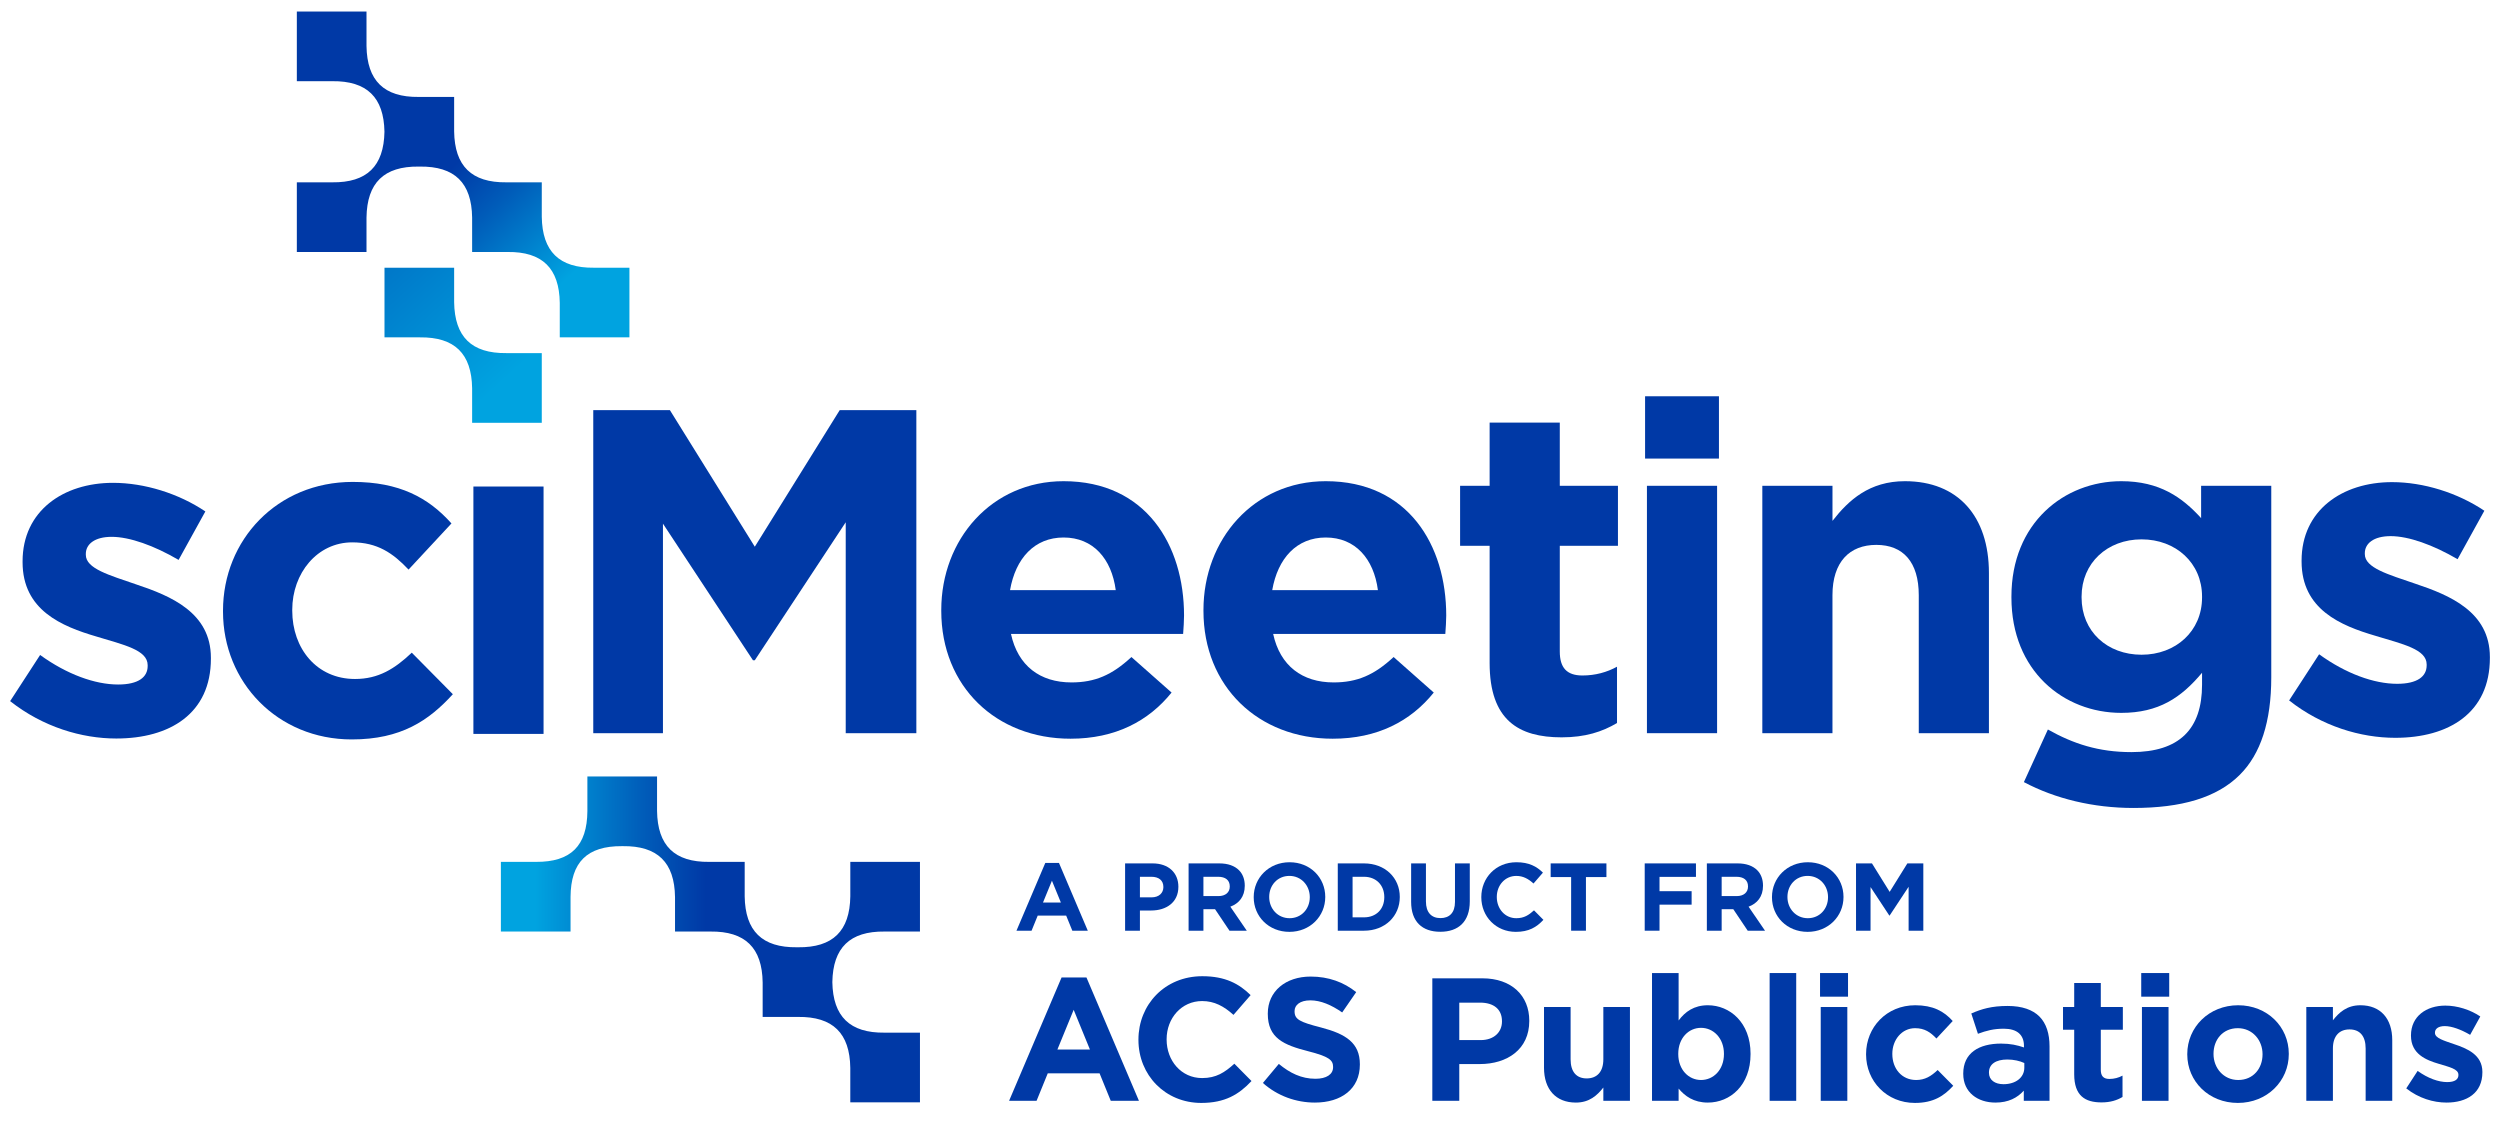
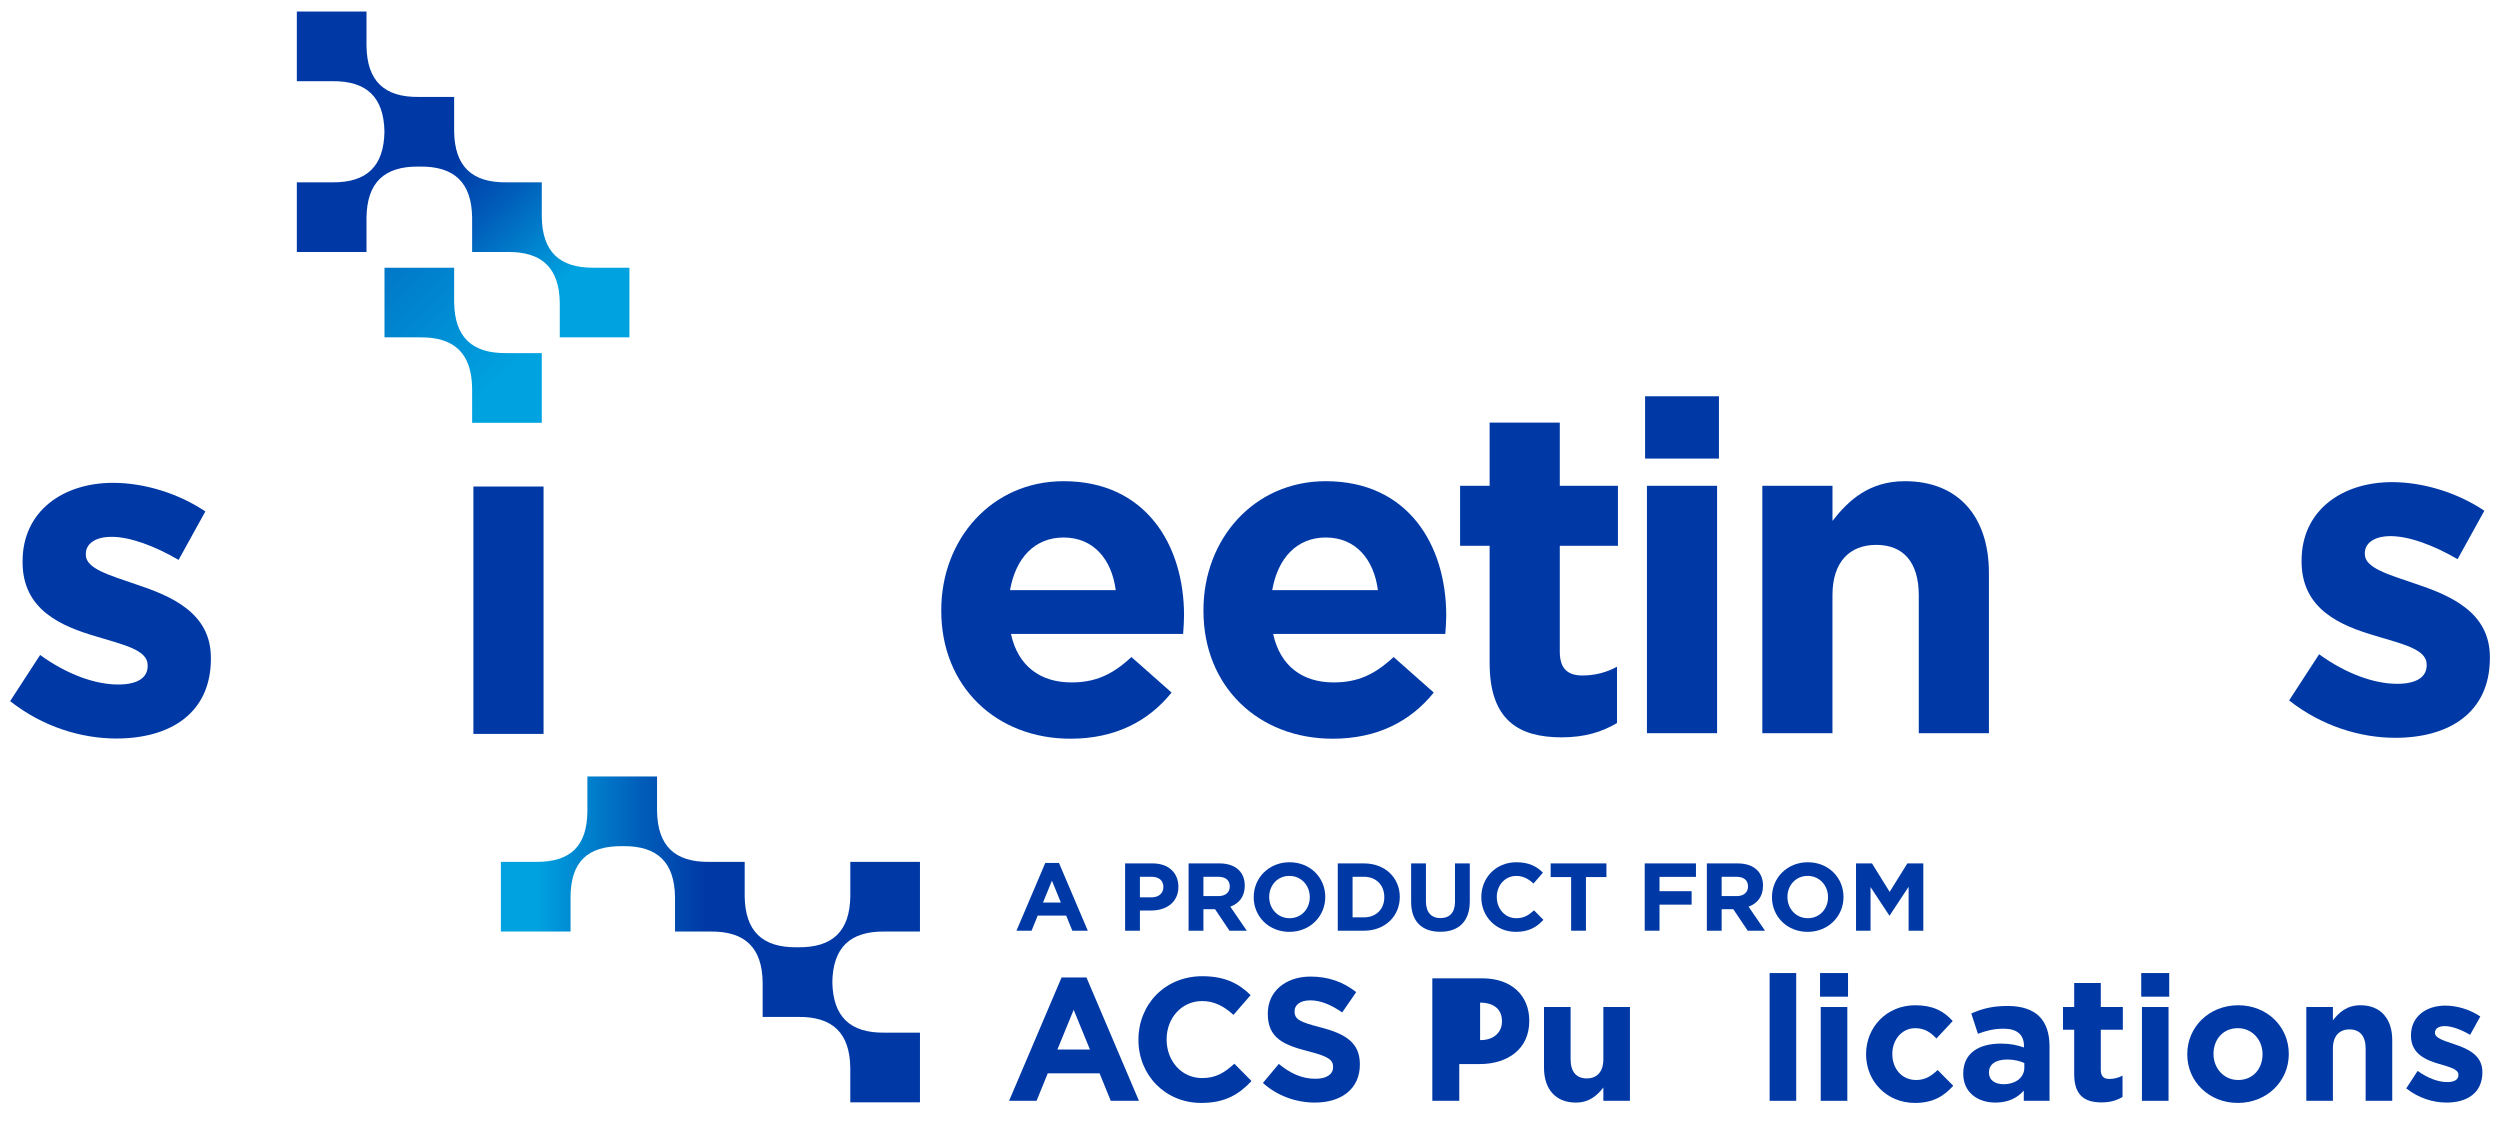
<svg xmlns="http://www.w3.org/2000/svg" width="128" height="58" viewBox="0 0 128 58" fill="none">
  <path d="M0.519 35.898L2.054 33.535C3.425 34.528 4.866 35.047 6.048 35.047C7.088 35.047 7.56 34.669 7.56 34.102V34.055C7.56 33.275 6.331 33.015 4.937 32.59C3.165 32.07 1.156 31.243 1.156 28.785V28.738C1.156 26.162 3.236 24.721 5.788 24.721C7.395 24.721 9.144 25.265 10.514 26.186L9.144 28.667C7.891 27.935 6.639 27.486 5.717 27.486C4.843 27.486 4.394 27.864 4.394 28.36V28.407C4.394 29.116 5.599 29.447 6.969 29.92C8.742 30.511 10.798 31.361 10.798 33.677V33.724C10.798 36.536 8.695 37.812 5.953 37.812C4.181 37.812 2.196 37.221 0.519 35.898Z" fill="#0039A6" />
-   <path d="M11.418 31.313V31.266C11.418 27.651 14.183 24.674 18.058 24.674C20.445 24.674 21.933 25.477 23.115 26.8L20.918 29.163C20.115 28.312 19.311 27.769 18.035 27.769C16.239 27.769 14.963 29.352 14.963 31.219V31.266C14.963 33.204 16.215 34.764 18.176 34.764C19.381 34.764 20.209 34.243 21.083 33.417L23.186 35.544C21.957 36.891 20.539 37.859 18.011 37.859C14.206 37.859 11.418 34.929 11.418 31.313Z" fill="#0039A6" />
  <path d="M24.238 24.91H27.83V37.576H24.238V24.91Z" fill="#0039A6" />
  <path d="M21.437 8.529H21.5C23.277 8.509 24.148 9.36 24.173 11.138V12.902H25.987C27.764 12.881 28.636 13.732 28.66 15.51V17.273H32.227V13.707H30.411C28.635 13.727 27.764 12.877 27.739 11.099V9.335H25.925C24.148 9.355 23.276 8.504 23.252 6.727V4.963H21.437C19.661 4.983 18.789 4.132 18.765 2.354V0.591H15.198V4.157H17.012C18.782 4.137 19.654 4.982 19.684 6.746C19.654 8.51 18.783 9.355 17.013 9.335H15.198V12.902H18.765V11.138C18.789 9.36 19.661 8.509 21.437 8.529Z" fill="url(#paint0_linear_4553_11276)" />
  <path d="M42.616 50.284C42.646 52.048 43.518 52.893 45.287 52.872H47.102V56.439H43.535V54.675C43.511 52.897 42.639 52.046 40.863 52.067H39.048V50.303C39.024 48.526 38.152 47.675 36.376 47.695H34.561V45.931C34.537 44.153 33.665 43.302 31.889 43.323H31.844C30.062 43.312 29.224 44.14 29.212 45.922V47.695H25.645V44.128H27.442C29.224 44.139 30.062 43.311 30.074 41.529V39.756H33.641V41.52C33.665 43.297 34.537 44.148 36.313 44.128H38.128V45.892C38.152 47.67 39.024 48.521 40.8 48.5H40.863C42.64 48.52 43.511 47.67 43.536 45.892V44.128H47.102V47.695H45.288C43.518 47.675 42.646 48.52 42.616 50.284Z" fill="url(#paint1_linear_4553_11276)" />
  <path d="M24.173 19.882V21.646H27.739V18.079H25.924C24.148 18.099 23.277 17.248 23.252 15.471V13.707H19.686V17.273H21.5C23.277 17.253 24.148 18.104 24.173 19.882Z" fill="url(#paint2_linear_4553_11276)" />
  <path d="M53.519 44.182H54.219L55.695 47.652H54.903L54.588 46.879H53.131L52.816 47.652H52.043L53.519 44.182ZM54.317 46.21L53.859 45.092L53.401 46.21H54.317Z" fill="#0039A6" />
  <path d="M57.606 44.206H59.014C59.836 44.206 60.333 44.694 60.333 45.398V45.407C60.333 46.205 59.712 46.618 58.939 46.618H58.364V47.652H57.605V44.206H57.606ZM58.964 45.944C59.343 45.944 59.565 45.718 59.565 45.422V45.413C59.565 45.073 59.328 44.891 58.95 44.891H58.364V45.945L58.964 45.944Z" fill="#0039A6" />
  <path d="M60.857 44.206H62.432C62.87 44.206 63.21 44.329 63.437 44.556C63.628 44.748 63.732 45.019 63.732 45.344V45.353C63.732 45.91 63.432 46.26 62.993 46.422L63.835 47.652H62.949L62.21 46.55H61.615V47.652H60.856V44.206H60.857ZM62.383 45.88C62.752 45.88 62.964 45.683 62.964 45.393V45.383C62.964 45.058 62.738 44.891 62.368 44.891H61.615V45.88H62.383Z" fill="#0039A6" />
  <path d="M64.19 45.939V45.929C64.19 44.95 64.963 44.147 66.026 44.147C67.09 44.147 67.853 44.94 67.853 45.92V45.929C67.853 46.909 67.08 47.711 66.017 47.711C64.954 47.711 64.19 46.919 64.19 45.939ZM67.061 45.939V45.929C67.061 45.339 66.627 44.846 66.017 44.846C65.407 44.846 64.983 45.329 64.983 45.919V45.929C64.983 46.52 65.416 47.012 66.026 47.012C66.637 47.012 67.061 46.53 67.061 45.939Z" fill="#0039A6" />
  <path d="M68.494 44.206H69.838C70.921 44.206 71.669 44.95 71.669 45.92V45.929C71.669 46.899 70.921 47.652 69.838 47.652H68.494V44.206ZM69.252 44.891V46.968H69.838C70.458 46.968 70.876 46.55 70.876 45.939V45.929C70.876 45.319 70.458 44.891 69.838 44.891H69.252Z" fill="#0039A6" />
  <path d="M72.25 46.176V44.206H73.008V46.156C73.008 46.717 73.289 47.007 73.751 47.007C74.214 47.007 74.495 46.727 74.495 46.18V44.206H75.253V46.151C75.253 47.195 74.667 47.707 73.742 47.707C72.816 47.707 72.25 47.19 72.25 46.176Z" fill="#0039A6" />
  <path d="M75.843 45.939V45.929C75.843 44.95 76.582 44.147 77.64 44.147C78.289 44.147 78.678 44.364 78.998 44.679L78.516 45.236C78.25 44.994 77.979 44.847 77.635 44.847C77.054 44.847 76.636 45.329 76.636 45.92V45.929C76.636 46.52 77.044 47.012 77.635 47.012C78.029 47.012 78.27 46.855 78.541 46.609L79.023 47.096C78.669 47.475 78.275 47.711 77.61 47.711C76.596 47.712 75.843 46.929 75.843 45.939Z" fill="#0039A6" />
  <path d="M80.442 44.906H79.394V44.206H82.249V44.906H81.2V47.652H80.442V44.906H80.442Z" fill="#0039A6" />
  <path d="M84.209 44.206H86.833V44.896H84.967V45.629H86.611V46.318H84.967V47.652H84.209V44.206Z" fill="#0039A6" />
  <path d="M87.391 44.206H88.966C89.404 44.206 89.744 44.329 89.971 44.556C90.162 44.748 90.266 45.019 90.266 45.344V45.353C90.266 45.91 89.966 46.26 89.527 46.422L90.369 47.652H89.483L88.744 46.55H88.149V47.652H87.391V44.206H87.391ZM88.917 45.88C89.286 45.88 89.498 45.683 89.498 45.393V45.383C89.498 45.058 89.272 44.891 88.902 44.891H88.149V45.88H88.917Z" fill="#0039A6" />
  <path d="M90.725 45.939V45.929C90.725 44.95 91.498 44.147 92.561 44.147C93.624 44.147 94.387 44.94 94.387 45.92V45.929C94.387 46.909 93.614 47.711 92.551 47.711C91.488 47.711 90.725 46.919 90.725 45.939ZM93.595 45.939V45.929C93.595 45.339 93.162 44.846 92.551 44.846C91.941 44.846 91.517 45.329 91.517 45.919V45.929C91.517 46.52 91.95 47.012 92.561 47.012C93.171 47.012 93.595 46.53 93.595 45.939Z" fill="#0039A6" />
  <path d="M95.028 44.206H95.845L96.751 45.664L97.657 44.206H98.474V47.652H97.721V45.403L96.751 46.874H96.732L95.772 45.417V47.652H95.029L95.028 44.206Z" fill="#0039A6" />
  <path d="M54.353 50.045H55.626L58.314 56.362H56.871L56.298 54.955H53.645L53.072 56.362H51.665L54.353 50.045ZM55.805 53.737L54.972 51.702L54.138 53.737H55.805Z" fill="#0039A6" />
  <path d="M58.288 53.244V53.226C58.288 51.442 59.632 49.982 61.559 49.982C62.741 49.982 63.449 50.376 64.032 50.95L63.154 51.962C62.67 51.523 62.177 51.254 61.55 51.254C60.492 51.254 59.731 52.132 59.731 53.208V53.226C59.731 54.301 60.475 55.197 61.55 55.197C62.267 55.197 62.706 54.91 63.199 54.462L64.077 55.349C63.431 56.039 62.715 56.47 61.505 56.47C59.659 56.47 58.288 55.045 58.288 53.244Z" fill="#0039A6" />
  <path d="M64.66 55.448L65.476 54.472C66.04 54.938 66.632 55.233 67.349 55.233C67.913 55.233 68.254 55.009 68.254 54.642V54.624C68.254 54.274 68.039 54.095 66.99 53.826C65.726 53.504 64.911 53.154 64.911 51.908V51.891C64.911 50.752 65.825 50 67.107 50C68.02 50 68.8 50.287 69.437 50.797L68.72 51.837C68.164 51.451 67.618 51.218 67.089 51.218C66.56 51.218 66.282 51.46 66.282 51.765V51.783C66.282 52.195 66.551 52.329 67.636 52.607C68.908 52.939 69.625 53.396 69.625 54.489V54.507C69.625 55.753 68.675 56.452 67.322 56.452C66.372 56.452 65.413 56.12 64.66 55.448Z" fill="#0039A6" />
-   <path d="M73.335 50.09H75.898C77.395 50.09 78.299 50.977 78.299 52.258V52.276C78.299 53.728 77.17 54.48 75.763 54.48H74.715V56.362H73.335V50.09ZM75.808 53.253C76.498 53.253 76.901 52.84 76.901 52.303V52.285C76.901 51.666 76.471 51.335 75.781 51.335H74.715V53.253H75.808Z" fill="#0039A6" />
+   <path d="M73.335 50.09H75.898C77.395 50.09 78.299 50.977 78.299 52.258V52.276C78.299 53.728 77.17 54.48 75.763 54.48H74.715V56.362H73.335V50.09ZM75.808 53.253C76.498 53.253 76.901 52.84 76.901 52.303V52.285C76.901 51.666 76.471 51.335 75.781 51.335V53.253H75.808Z" fill="#0039A6" />
  <path d="M79.053 54.668V51.559H80.415V54.238C80.415 54.884 80.719 55.215 81.239 55.215C81.759 55.215 82.091 54.884 82.091 54.238V51.559H83.453V56.362H82.091V55.681C81.777 56.084 81.374 56.452 80.684 56.452C79.653 56.452 79.053 55.77 79.053 54.668Z" fill="#0039A6" />
-   <path d="M85.945 55.735V56.362H84.583V49.82H85.945V52.249C86.277 51.801 86.734 51.469 87.442 51.469C88.562 51.469 89.628 52.348 89.628 53.952V53.97C89.628 55.574 88.58 56.452 87.442 56.452C86.716 56.452 86.267 56.12 85.945 55.735ZM88.266 53.97V53.952C88.266 53.154 87.728 52.625 87.092 52.625C86.456 52.625 85.927 53.154 85.927 53.952V53.97C85.927 54.767 86.456 55.296 87.092 55.296C87.728 55.296 88.266 54.776 88.266 53.97Z" fill="#0039A6" />
  <path d="M90.605 49.82H91.966V56.362H90.605V49.82Z" fill="#0039A6" />
  <path d="M93.186 49.82H94.619V51.03H93.186V49.82ZM93.221 51.559H94.583V56.362H93.221V51.559Z" fill="#0039A6" />
  <path d="M95.543 53.987V53.969C95.543 52.598 96.591 51.469 98.061 51.469C98.966 51.469 99.531 51.774 99.979 52.276L99.145 53.172C98.841 52.849 98.536 52.643 98.052 52.643C97.371 52.643 96.887 53.243 96.887 53.951V53.969C96.887 54.704 97.362 55.296 98.106 55.296C98.563 55.296 98.877 55.098 99.208 54.785L100.006 55.592C99.54 56.102 99.002 56.47 98.043 56.47C96.6 56.47 95.543 55.359 95.543 53.987Z" fill="#0039A6" />
  <path d="M100.518 54.982V54.964C100.518 53.916 101.315 53.432 102.453 53.432C102.937 53.432 103.286 53.513 103.627 53.629V53.548C103.627 52.984 103.277 52.67 102.596 52.67C102.076 52.67 101.709 52.768 101.27 52.93L100.93 51.891C101.459 51.657 101.978 51.505 102.794 51.505C103.537 51.505 104.075 51.703 104.416 52.043C104.774 52.401 104.936 52.93 104.936 53.575V56.362H103.618V55.842C103.287 56.209 102.83 56.452 102.166 56.452C101.261 56.452 100.518 55.932 100.518 54.982ZM103.645 54.668V54.426C103.412 54.319 103.107 54.247 102.776 54.247C102.193 54.247 101.835 54.48 101.835 54.91V54.928C101.835 55.296 102.139 55.511 102.578 55.511C103.215 55.511 103.645 55.161 103.645 54.668Z" fill="#0039A6" />
  <path d="M106.199 55V52.724H105.626V51.559H106.199V50.331H107.561V51.559H108.69V52.724H107.561V54.776C107.561 55.09 107.696 55.242 108.001 55.242C108.251 55.242 108.475 55.179 108.673 55.072V56.165C108.386 56.335 108.054 56.443 107.597 56.443C106.764 56.443 106.199 56.111 106.199 55Z" fill="#0039A6" />
  <path d="M109.631 49.82H111.064V51.03H109.631V49.82ZM109.667 51.559H111.029V56.362H109.667V51.559Z" fill="#0039A6" />
  <path d="M111.988 53.987V53.969C111.988 52.589 113.1 51.469 114.596 51.469C116.083 51.469 117.186 52.572 117.186 53.952V53.97C117.186 55.35 116.074 56.47 114.578 56.47C113.091 56.47 111.988 55.367 111.988 53.987ZM115.842 53.987V53.969C115.842 53.261 115.331 52.643 114.578 52.643C113.798 52.643 113.332 53.243 113.332 53.951V53.969C113.332 54.677 113.843 55.296 114.596 55.296C115.375 55.296 115.842 54.695 115.842 53.987Z" fill="#0039A6" />
  <path d="M118.083 51.559H119.445V52.24C119.759 51.837 120.162 51.469 120.852 51.469C121.883 51.469 122.483 52.151 122.483 53.253V56.362H121.121V53.683C121.121 53.037 120.816 52.706 120.296 52.706C119.777 52.706 119.445 53.037 119.445 53.683V56.362H118.083V51.559Z" fill="#0039A6" />
  <path d="M123.2 55.726L123.783 54.83C124.303 55.206 124.849 55.403 125.297 55.403C125.691 55.403 125.871 55.26 125.871 55.045V55.027C125.871 54.731 125.405 54.633 124.876 54.471C124.204 54.274 123.442 53.961 123.442 53.028V53.011C123.442 52.034 124.231 51.487 125.199 51.487C125.808 51.487 126.471 51.693 126.991 52.043L126.471 52.984C125.996 52.706 125.521 52.536 125.172 52.536C124.84 52.536 124.67 52.679 124.67 52.867V52.885C124.67 53.154 125.127 53.279 125.646 53.459C126.319 53.683 127.098 54.005 127.098 54.883V54.901C127.098 55.968 126.301 56.452 125.261 56.452C124.589 56.452 123.836 56.228 123.2 55.726Z" fill="#0039A6" />
-   <path d="M30.375 20.998H34.298L38.646 27.992L42.994 20.998H46.917V37.539H43.301V26.74L38.646 33.805H38.551L33.943 26.811V37.539H30.375V20.998Z" fill="#0039A6" />
  <path d="M48.193 31.277V31.23C48.193 27.614 50.769 24.637 54.456 24.637C58.685 24.637 60.623 27.922 60.623 31.513C60.623 31.797 60.599 32.128 60.576 32.459H51.762C52.116 34.089 53.25 34.94 54.857 34.94C56.062 34.94 56.937 34.562 57.929 33.64L59.985 35.459C58.804 36.925 57.102 37.822 54.81 37.822C51.005 37.823 48.193 35.153 48.193 31.277ZM57.126 30.214C56.913 28.607 55.968 27.52 54.456 27.52C52.967 27.52 51.998 28.583 51.714 30.214H57.126Z" fill="#0039A6" />
  <path d="M61.617 31.277V31.23C61.617 27.614 64.193 24.637 67.879 24.637C72.109 24.637 74.047 27.922 74.047 31.513C74.047 31.797 74.023 32.128 74 32.459H65.186C65.54 34.089 66.674 34.94 68.281 34.94C69.486 34.94 70.36 34.562 71.353 33.64L73.409 35.459C72.227 36.925 70.526 37.822 68.234 37.822C64.43 37.823 61.617 35.153 61.617 31.277ZM70.549 30.214C70.337 28.607 69.392 27.52 67.879 27.52C66.391 27.52 65.422 28.583 65.138 30.214H70.549Z" fill="#0039A6" />
  <path d="M76.269 33.947V27.945H74.757V24.873H76.269V21.636H79.861V24.873H82.839V27.945H79.861V33.357C79.861 34.184 80.216 34.585 81.019 34.585C81.681 34.585 82.272 34.42 82.791 34.136V37.019C82.035 37.468 81.161 37.752 79.956 37.752C77.758 37.752 76.269 36.877 76.269 33.947Z" fill="#0039A6" />
  <path d="M84.228 20.289H88.01V23.479H84.228V20.289ZM84.323 24.873H87.915V37.539H84.323V24.873Z" fill="#0039A6" />
  <path d="M90.231 24.873H93.823V26.669C94.65 25.606 95.713 24.637 97.533 24.637C100.25 24.637 101.833 26.433 101.833 29.34V37.539H98.241V30.474C98.241 28.772 97.438 27.898 96.067 27.898C94.697 27.898 93.822 28.772 93.822 30.474V37.539H90.231V24.873H90.231Z" fill="#0039A6" />
-   <path d="M103.623 40.044L104.852 37.35C106.151 38.083 107.451 38.508 109.129 38.508C111.587 38.508 112.745 37.327 112.745 35.058V34.444C111.681 35.72 110.523 36.499 108.609 36.499C105.655 36.499 102.985 34.349 102.985 30.592V30.545C102.985 26.764 105.703 24.637 108.609 24.637C110.571 24.637 111.729 25.464 112.697 26.528V24.874H116.289V34.68C116.289 36.949 115.746 38.603 114.682 39.666C113.501 40.848 111.681 41.368 109.224 41.368C107.168 41.367 105.23 40.895 103.623 40.044ZM112.745 30.592V30.545C112.745 28.82 111.398 27.615 109.649 27.615C107.9 27.615 106.577 28.82 106.577 30.545V30.592C106.577 32.34 107.9 33.522 109.649 33.522C111.398 33.522 112.745 32.317 112.745 30.592Z" fill="#0039A6" />
  <path d="M117.203 35.862L118.739 33.499C120.109 34.491 121.551 35.011 122.733 35.011C123.772 35.011 124.245 34.633 124.245 34.066V34.018C124.245 33.239 123.016 32.979 121.622 32.553C119.849 32.033 117.841 31.207 117.841 28.749V28.702C117.841 26.126 119.92 24.685 122.472 24.685C124.079 24.685 125.828 25.228 127.199 26.15L125.828 28.631C124.575 27.898 123.323 27.45 122.402 27.45C121.527 27.45 121.079 27.828 121.079 28.324V28.371C121.079 29.08 122.283 29.411 123.654 29.883C125.427 30.474 127.482 31.325 127.482 33.641V33.688C127.482 36.5 125.379 37.776 122.638 37.776C120.866 37.776 118.881 37.185 117.203 35.862Z" fill="#0039A6" />
  <defs>
    <linearGradient id="paint0_linear_4553_11276" x1="14.094" y1="2.824" x2="27.744" y2="17.697" gradientUnits="userSpaceOnUse">
      <stop stop-color="#0039A6" />
      <stop offset="0.512" stop-color="#0039A6" />
      <stop offset="0.659" stop-color="#005CB9" />
      <stop offset="0.918" stop-color="#00A3E0" />
    </linearGradient>
    <linearGradient id="paint1_linear_4553_11276" x1="25.645" y1="48.098" x2="47.102" y2="48.098" gradientUnits="userSpaceOnUse">
      <stop offset="0.082" stop-color="#00A3E0" />
      <stop offset="0.341" stop-color="#005CB9" />
      <stop offset="0.488" stop-color="#0039A6" />
      <stop offset="1" stop-color="#0039A6" />
    </linearGradient>
    <linearGradient id="paint2_linear_4553_11276" x1="11.915" y1="4.823" x2="25.566" y2="19.696" gradientUnits="userSpaceOnUse">
      <stop stop-color="#0039A6" />
      <stop offset="1" stop-color="#00A3E0" />
    </linearGradient>
  </defs>
</svg>